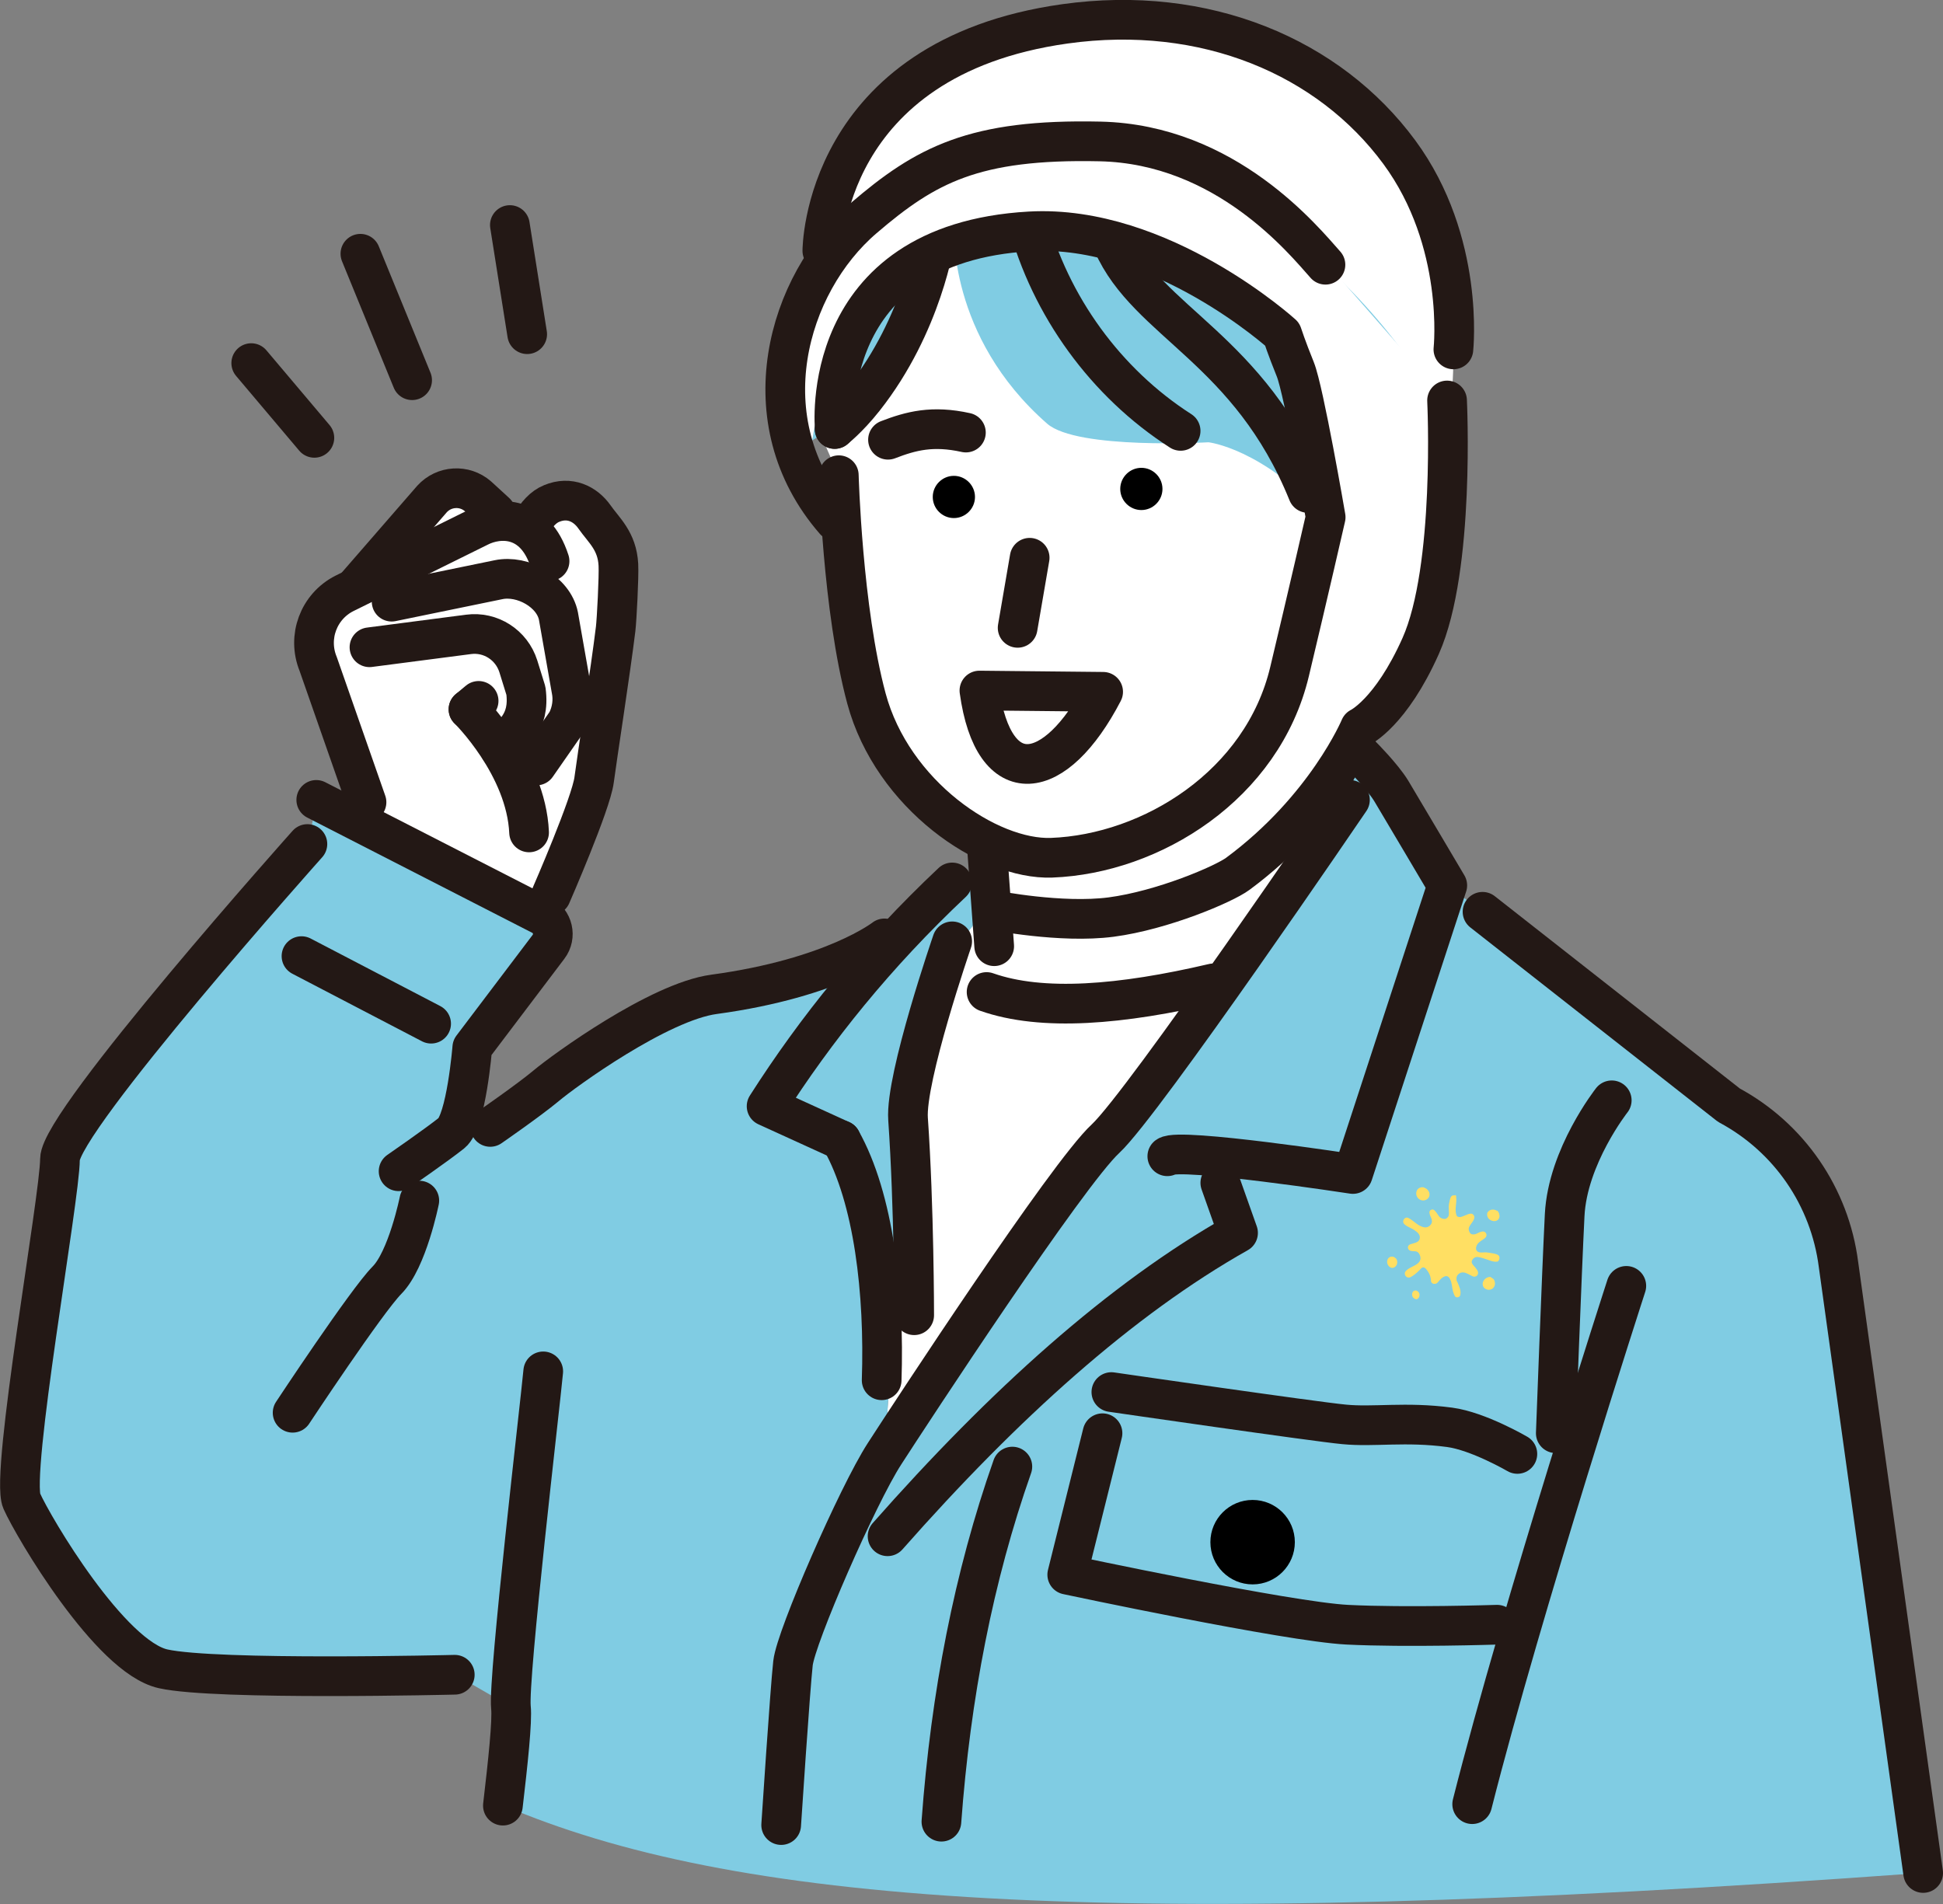
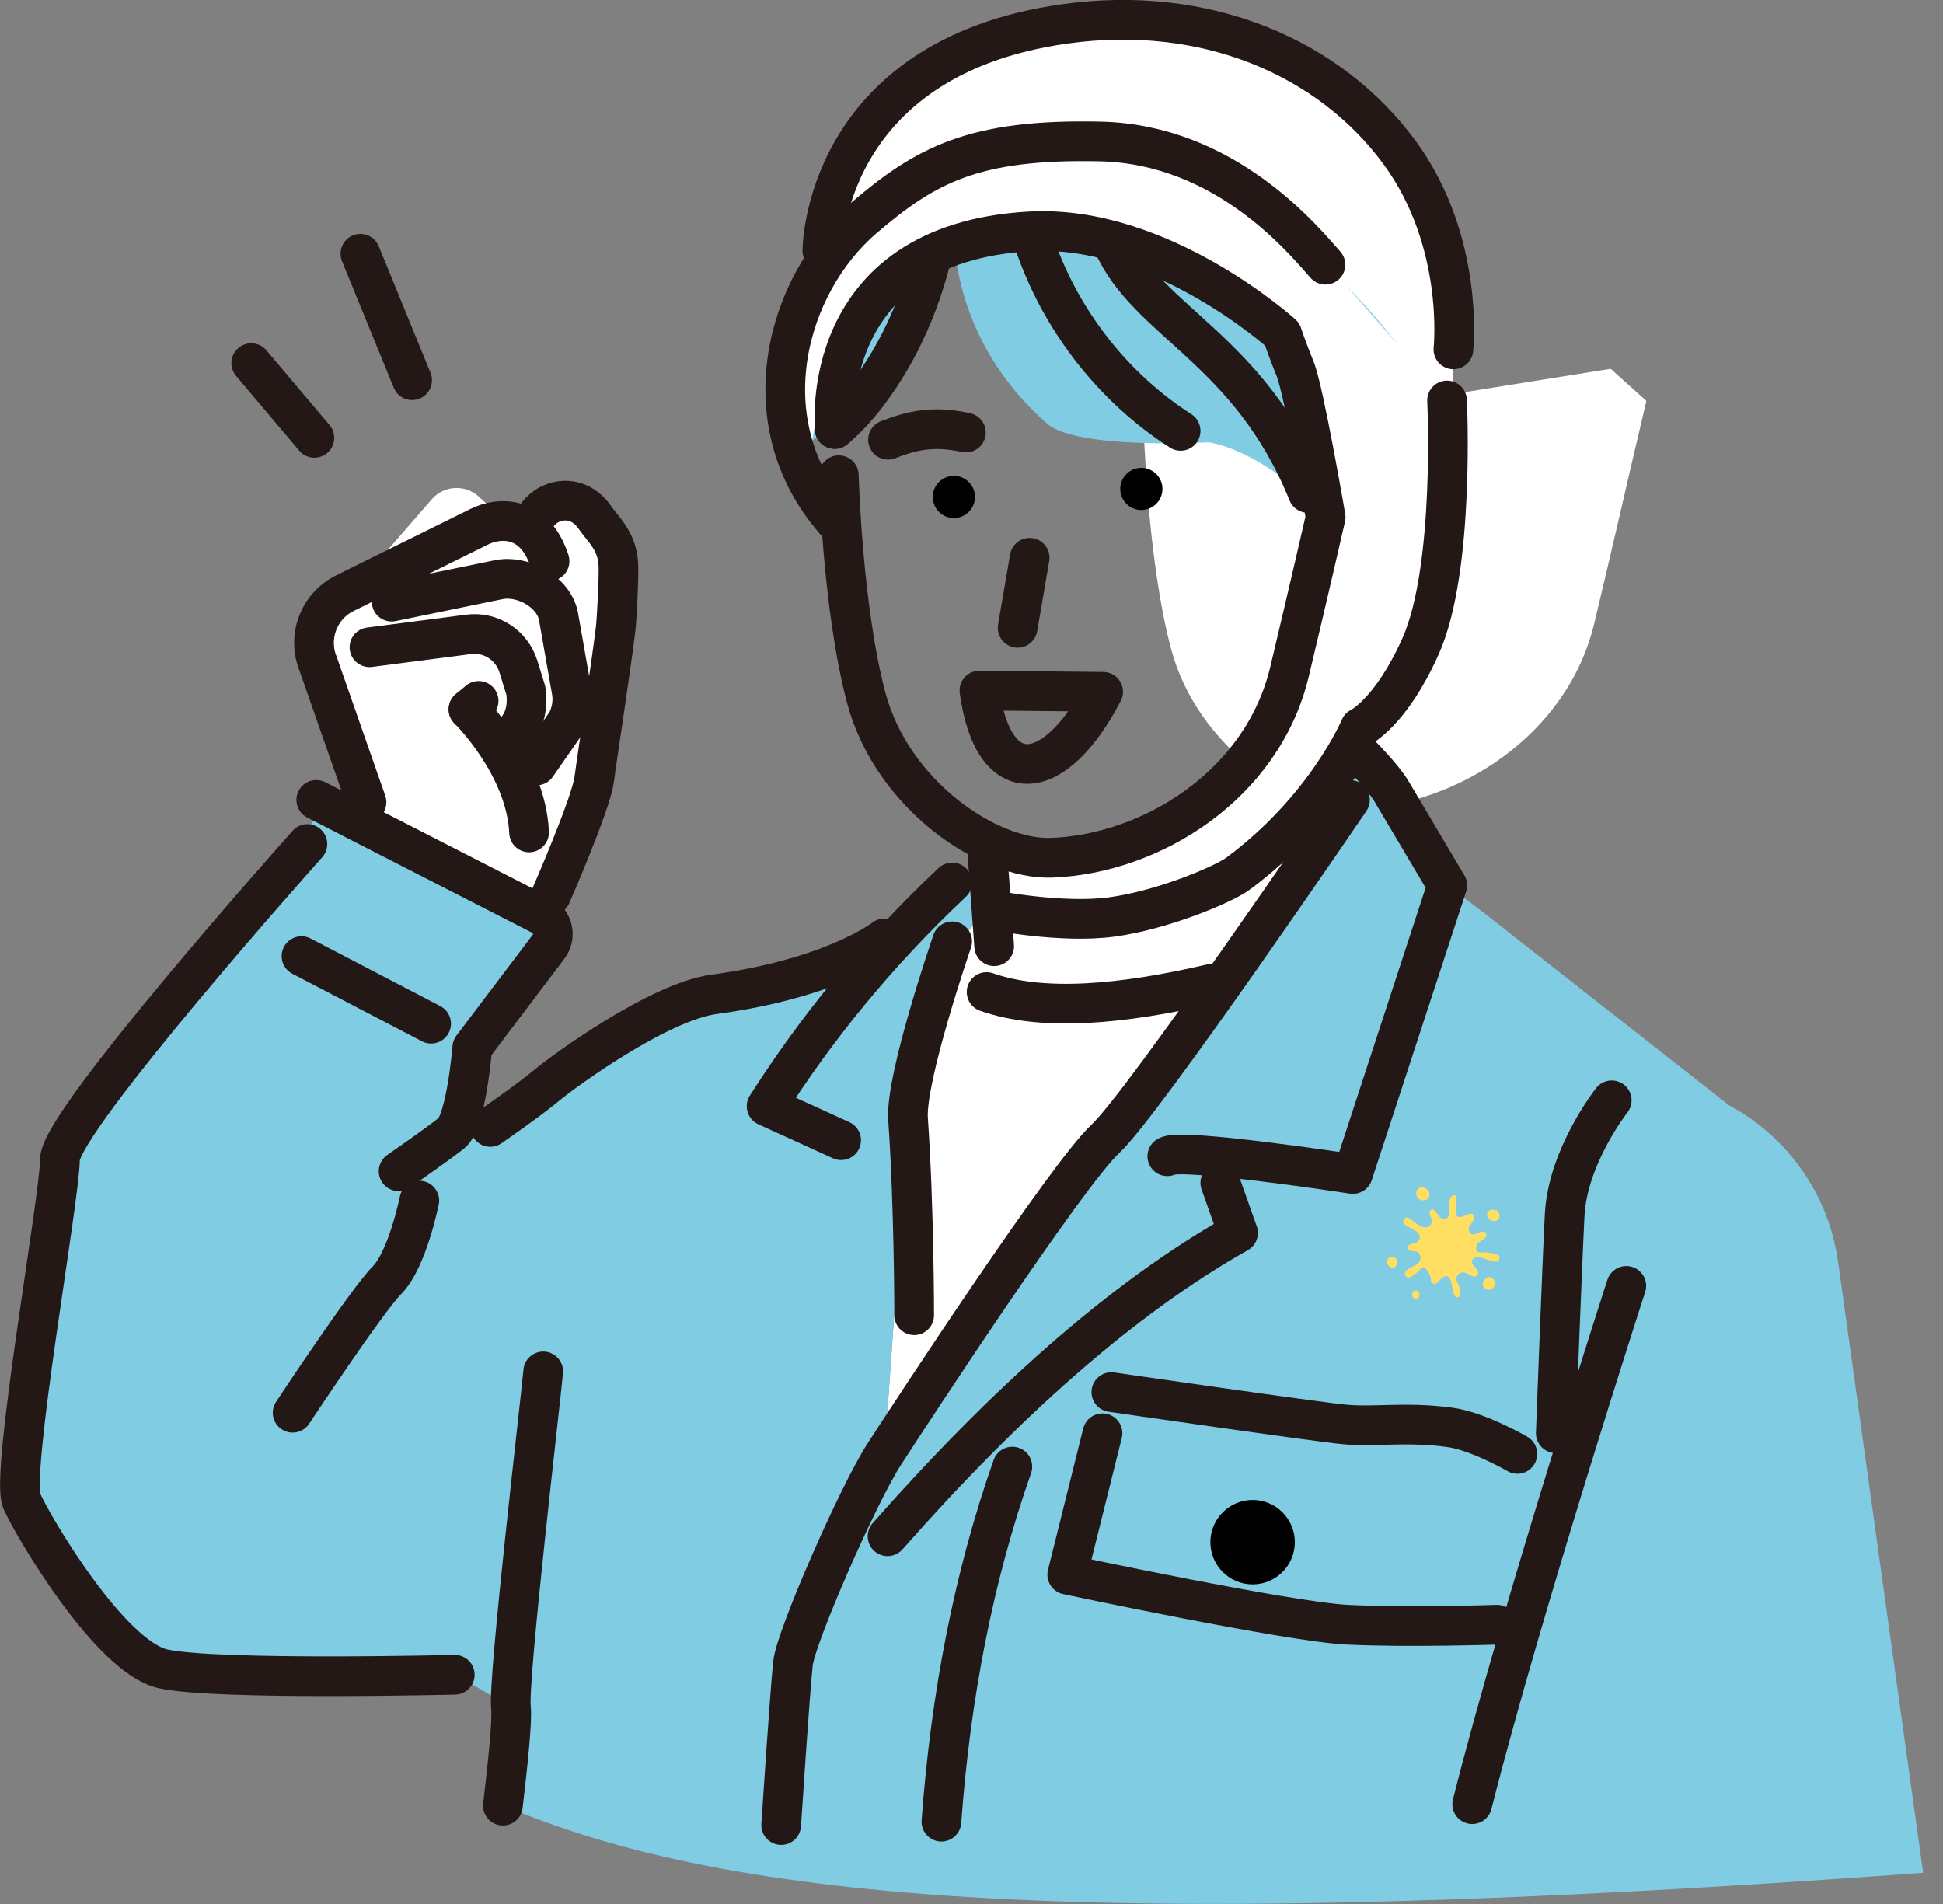
<svg xmlns="http://www.w3.org/2000/svg" id="b" data-name="レイヤー 2" width="92.03" height="90.19" viewBox="0 0 92.03 90.19">
  <rect x="0" y="0" width="92.03" height="90.19" fill="#808080" stroke="none" />
  <defs>
    <style>
      .d {
        fill: #ffdf63;
      }

      .e {
        fill: #fff;
      }

      .f {
        fill: #80cce3;
      }

      .g {
        fill: none;
        stroke: #231815;
        stroke-linecap: round;
        stroke-linejoin: round;
        stroke-width: 1.88px;
      }
    </style>
  </defs>
  <g id="c" data-name="レイヤー 1">
    <g>
      <g>
-         <path class="e" d="M61.84,19.78s-3.35.77-8.45-1.35c-6.95-2.89-8.23-9.32-8.23-9.32-.89.13-1.51,1.17-1.94,2.8,0,0-.76,4.62-2.31,6.98-.68,1.04-1.97,1.86-1.97,1.86l.78,1.77s.17,6.35,1.31,10.58c1.23,4.56,5.78,7.65,8.77,7.54,4.73-.18,9.99-3.44,11.27-8.82.88-3.68,1.71-7.31,1.71-7.31l.75-3.2-1.69-1.52Z" />
+         <path class="e" d="M61.84,19.78s-3.35.77-8.45-1.35l.78,1.77s.17,6.35,1.31,10.58c1.23,4.56,5.78,7.65,8.77,7.54,4.73-.18,9.99-3.44,11.27-8.82.88-3.68,1.71-7.31,1.71-7.31l.75-3.2-1.69-1.52Z" />
        <path class="f" d="M64.78,11.6c-3.71-8.4-15.71-10.01-22.01-3.21-.92.64-1.15.48-1.86,1.93-1.2,1.68-4.88,3.51-3.2,10.99,0,0,2.53-1.39,3.21-2.43,1.55-2.36,2.31-6.98,2.31-6.98,0,0,1.12-.82,1.96-1.12,0,0-.32,5.15,4.41,9.29,1.42,1.24,7.64.88,7.64.88,0,0,2.53.27,5.54,3.55.09-3.2,2.46-4.71,4.38-4.11.61-2.55-.91-5.48-2.37-8.79Z" />
        <path class="e" d="M62.83,38.69s-1-2.45-.88-8.1c-3.28,6.58-6.42,10-15.2,9.59l.15,2.01-1.8,2.4s-1.95,6.47-2.09,8.42l-1.12,15.86c1.26-1.95,8.65-13.26,10.47-14.93,1.81-1.67,11.58-16.05,11.58-16.05l-1.11.8Z" />
        <path class="f" d="M91.09,88.72l-4.01-28.82c-.41-3.21-2.34-6.02-5.19-7.55l-11.67-9.16-1.67-1.26s-2.23-3.77-2.65-4.46c-.42-.7-1.4-1.67-1.4-1.67l-.34.93-.22,1.17s-9.77,14.37-11.58,16.05c-1.81,1.67-9.21,12.98-10.47,14.93l1.12-15.86c.14-1.95,2.09-8.42,2.09-8.42,1.11-.37,1.47-1.5,1.53-2.93l-1.53.14c-.88.83-1.72,1.67-2.51,2.52l-.69.13s-2.39,1.88-8.07,2.65c-2.61.35-7.12,3.63-7.95,4.33s-2.65,1.95-2.65,1.95l-1.81.28c.7-.56.98-4.05.98-4.05l3.61-4.77c.38-.5.21-1.21-.34-1.5l-10.66-5.46-.42,2.09s-11.72,13.12-11.72,14.93-2.37,14.93-1.81,16.19c.56,1.26,4.19,7.4,6.7,7.95,2.51.56,13.81.28,13.81.28l2.65,1.53c.07.65-.14,2.61-.38,4.66,10.75,4.59,28.04,6.07,67.28,3.19Z" />
        <path class="e" d="M29.29,26.75c-.06-1.13-.69-1.63-1.13-2.26s-1.19-.99-2.03-.64c-.4.16-.72.53-.96.95l-1.68-.53-.84-.77c-.64-.56-1.62-.5-2.18.13l-3.59,4.13-.56.35c-1.22.62-1.76,2.08-1.24,3.34l2.29,6.55-.48,1.16,8.72,4.23.5-.98s1.9-4.35,2.04-5.47c.12-.93.79-5.25,1.02-7.15.05-.41.16-2.48.13-3.04Z" />
        <path class="g" d="M26.1,42.41s1.9-4.35,2.04-5.47c.12-.93.79-5.25,1.02-7.15.05-.41.16-2.48.13-3.04-.06-1.13-.69-1.63-1.13-2.26-.44-.63-1.19-.99-2.03-.64-.4.16-.72.53-.96.95" />
        <path class="g" d="M17.36,38l-2.29-6.55c-.52-1.27.02-2.72,1.24-3.34l6.37-3.15c.96-.49,2.65-.55,3.35,1.62" />
-         <path class="g" d="M16.87,27.77l3.59-4.13c.57-.63,1.54-.69,2.18-.13l.84.77" />
        <path class="g" d="M18.55,28.5l5.06-1.04c1.15-.24,2.61.57,2.84,1.72l.61,3.47c.11.52.03,1.06-.21,1.54l-1.44,2.07" />
        <path class="g" d="M17.5,30.66l4.69-.61c1.05-.14,2.04.5,2.36,1.51l.36,1.16c.21,1.59-.7,2.08-1.26,2.71" />
        <path class="g" d="M22.19,33.6s2.73,2.68,2.87,5.83" />
        <line class="g" x1="22.19" y1="33.6" x2="22.67" y2="33.2" />
        <path d="M46.18,23.54c0,.55-.45,1-1,1s-1-.45-1-1,.45-1,1-1,1,.45,1,1Z" />
        <path d="M55.06,23.16c0,.55-.45,1-1,1s-1-.45-1-1,.45-1,1-1,1,.45,1,1Z" />
        <path class="g" d="M42.06,20.83c1.09-.42,2.11-.69,3.69-.34" />
        <path class="g" d="M14.98,37.89l10.66,5.46c.55.28.72,1,.34,1.5l-3.61,4.77s-.28,3.49-.98,4.05c-.7.56-2.51,1.81-2.51,1.81" />
        <path class="g" d="M14.56,39.98s-11.72,13.12-11.72,14.93-2.37,14.93-1.81,16.19c.56,1.26,4.19,7.4,6.7,7.95,2.51.56,13.81.28,13.81.28" />
        <path class="g" d="M19.86,56.87s-.56,2.79-1.53,3.77-4.47,6.28-4.47,6.28" />
        <path class="g" d="M41.89,44.45s-2.39,1.88-8.07,2.65c-2.61.35-7.12,3.63-7.95,4.33-.84.7-2.65,1.95-2.65,1.95" />
        <line class="g" x1="14.28" y1="45.29" x2="20.42" y2="48.49" />
        <path class="g" d="M63.94,37.89s-9.77,14.37-11.58,16.05c-1.81,1.67-9.21,12.98-10.47,14.93-1.26,1.95-4.19,8.65-4.33,9.91-.14,1.26-.56,7.67-.56,7.67" />
        <path class="g" d="M64.5,35.8s.98.98,1.4,1.67c.42.7,2.65,4.47,2.65,4.47l-4.47,13.67s-8.23-1.26-8.79-.84" />
        <path class="g" d="M57.8,56.03l.84,2.37c-5.55,3.13-11.08,8.11-16.6,14.37" />
-         <path class="g" d="M70.22,43.19l11.67,9.16c2.85,1.53,4.78,4.34,5.19,7.55l4.01,28.82" />
        <path class="g" d="M76.34,52.12s-2.09,2.65-2.23,5.44c-.14,2.79-.42,10.33-.42,10.33" />
        <path class="g" d="M77.03,60.91s-4.94,15.23-7.3,24.55" />
        <path class="g" d="M45.1,44.59s-2.23,6.47-2.09,8.42c.29,4.17.29,9.29.29,9.29" />
        <path class="g" d="M45.1,41.8c-3.61,3.4-6.46,6.95-8.79,10.6l3.53,1.61" />
-         <path class="g" d="M39.84,54.01c1.55,2.75,2.06,7.24,1.92,11.37" />
        <path class="g" d="M52.64,65.94s9.63,1.4,11.02,1.53c1.4.14,2.91-.14,5,.14,1.36.18,3.21,1.26,3.21,1.26" />
        <path class="g" d="M52.22,67.89l-1.67,6.7s10.47,2.23,13.26,2.37c2.79.14,7.1,0,7.1,0" />
        <circle cx="59.33" cy="73.05" r="2" />
        <path class="g" d="M25.73,64.96c-.14,1.53-1.67,14.51-1.53,15.91.07.65-.14,2.61-.38,4.66" />
        <path class="g" d="M47.95,69.47c-1.83,5.2-2.92,10.83-3.36,16.82" />
        <path class="g" d="M52.25,32.77c-2.26,4.35-5.19,4.78-5.86-.06l5.86.06Z" />
        <g>
          <line class="g" x1="11.9" y1="17.2" x2="14.89" y2="20.74" />
          <line class="g" x1="17.07" y1="12.02" x2="19.52" y2="18.01" />
-           <line class="g" x1="24.15" y1="10.66" x2="24.97" y2="15.83" />
        </g>
        <line class="g" x1="48.77" y1="26.42" x2="48.2" y2="29.74" />
        <path class="g" d="M44.29,11.31s-.58,4.04-3.37,7.57c-.77.97-1.39,1.44-1.39,1.44" />
        <path class="g" d="M46.73,46.99c2.64.93,6.38.61,10.74-.41" />
        <path class="g" d="M48.66,10.43c1.08,4.07,3.72,7.71,7.26,9.98" />
        <path class="g" d="M52.71,11.53c1.63,3.73,6.48,4.99,9.24,11.82" />
        <path class="e" d="M66.28,7.21c-3.15-4.65-9.09-7.55-15.73-6.52-8.03,1.25-11.78,8.41-11.78,8.41l-.4,3.69c1.93-.96,4.37-5.3,6.5-5.45,3.62-.25,10.99-.01,15.78,3.51,3.86,2.84,7.1,6.94,8.02,9.98l-.11-.47s1.46-7.62-2.28-13.15Z" />
        <path class="e" d="M68.54,18.97s.86,5.53-.93,10.78c-1.33,3.91-3.19,4.71-3.19,4.71,0,0-3.08,6.21-9.05,8.33-3.27,1.16-8.28.32-8.28.32l-.34-2.92s7.81-.6,10.3-2.01c2.49-1.41,3.02-4.19,3.02-4.19,0,0,2.34-7.98,2.53-9.83s-1.88-8.31-1.88-8.31c0,0-5.81-5.25-14.54-4.39-7.63.75-7.92,11.36-7.92,11.36,0,0-2.28-4.74-.98-7.79,2.58-6.06,5.98-7.7,12.7-8.35,5.85-.56,12.9,5.6,13.55,6.58l5.01,5.72Z" />
        <path class="g" d="M68.84,16.55s.56-5.1-2.56-9.34c-3.33-4.52-9.19-7.01-15.84-6.08-11.49,1.61-11.49,10.75-11.49,10.75" />
        <path class="g" d="M68.54,18.97s.39,7.95-1.25,11.63c-1.42,3.18-2.87,3.86-2.87,3.86,0,0-1.6,3.83-5.79,6.93-.66.49-3.57,1.73-6,2.05-2.37.31-5.54-.32-5.54-.32" />
        <path class="g" d="M39.73,22.51s.17,6.35,1.31,10.58c1.23,4.56,5.78,7.65,8.77,7.54,4.73-.18,9.99-3.44,11.27-8.82.88-3.68,1.71-7.31,1.71-7.31,0,0-1.03-6-1.44-7.01s-.62-1.66-.62-1.66c0,0-5.75-5.22-11.95-4.87-10.13.57-9.24,9.36-9.24,9.36" />
        <path class="g" d="M39.54,24.67c-4.12-4.73-2.27-11.23,1.37-14.34,2.93-2.51,5.21-3.76,11.19-3.63,5.98.13,9.67,4.71,10.68,5.84" />
        <line class="g" x1="46.75" y1="40.18" x2="47.09" y2="44.82" />
      </g>
      <g>
        <path class="d" d="M68.92,56.6s.04.03.05.04c0,0,0,.02,0,.03,0,0,0,0,0,0,0,0,0,.03,0,.04.04.26-.07.53,0,.8.01.05.03.1.07.12.02.01.08.02.1.02.07,0,.14-.03.21-.06.09-.03.19-.09.29-.1,0,0,.01,0,.02,0,.02,0,.02,0,.02,0,.04,0,.05,0,.08.03.08.06.09.15.05.24-.06.15-.2.26-.24.41,0,0,0,0,0,0-.02.07.02.19.07.25.07.07.18.06.27.03.06-.02.13-.07.2-.09.11-.04.22-.05.28.07.04.09.01.16-.06.22-.15.12-.37.21-.41.42-.03.12.02.22.15.25.1.02.2,0,.31,0,.13.02.26.03.39.06.07.02.18.04.23.11.05.08.02.22-.07.27-.01,0-.02,0-.03,0-.1.02-.25-.02-.35-.06-.14-.04-.3-.11-.45-.14-.04,0-.11-.03-.15-.02-.08,0-.17.06-.21.13-.1.15.05.26.13.36.04.05.11.14.13.2.03.09-.01.2-.1.23-.03.01-.07.02-.1.01-.06-.01-.11-.05-.16-.07-.13-.07-.3-.17-.46-.11-.14.06-.22.18-.19.34,0,.04.02.07.04.1.07.18.18.38.14.59,0,.05-.03.09-.07.11-.05.03-.11.03-.16,0-.05-.04-.1-.19-.12-.26-.05-.19-.04-.4-.14-.58-.04-.09-.11-.16-.22-.14-.11.03-.19.1-.27.19-.04.04-.11.14-.16.16-.03.01-.09.02-.13.01,0,0,0,0,0,0-.05-.01-.09-.04-.11-.09-.03-.06,0-.09-.02-.15-.02-.15-.1-.31-.2-.43-.05-.07-.13-.14-.22-.09-.03.02-.09.08-.11.11-.12.12-.29.27-.44.34-.14.06-.28-.06-.26-.2.01-.1.17-.2.24-.24.16-.09.4-.17.48-.35.05-.11.01-.26-.07-.36-.1-.12-.23-.06-.36-.1,0,0,0,0,0,0-.04,0-.08-.03-.11-.06-.07-.1-.03-.21.08-.25.13-.05.37-.07.43-.22.08-.2-.07-.34-.22-.44-.15-.11-.35-.16-.49-.29-.09-.08-.07-.22.03-.29.06-.04.11-.03.17,0,.18.09.32.24.49.34.16.09.36.16.51.02.17-.15.1-.3.02-.48-.03-.08-.07-.2.02-.26.06-.04.12-.04.17,0,.11.09.17.23.26.33.06.06.2.11.29.08.05-.02.1-.07.12-.11.03-.06.03-.1.03-.17,0-.13-.02-.27,0-.41.02-.1.05-.29.11-.37.04-.05.12-.06.18-.04Z" />
        <path class="d" d="M67.44,56.25s.03.01.05.02c.2.08.31.35.13.51-.17.16-.44.08-.52-.13-.05-.14-.01-.31.13-.38.04-.02.1-.04.15-.03,0,0,.05,0,.05,0Z" />
        <path class="d" d="M70.62,60.51c.13.06.18.13.19.28,0,.12-.06.23-.17.28-.07.03-.16.04-.24,0-.13-.05-.19-.17-.17-.3,0-.02.02-.07.04-.1.05-.1.15-.16.26-.18,0,0,.08,0,.09,0Z" />
        <path class="d" d="M70.9,57.34c.05.03.08.08.1.13.02.06.03.12.02.19-.05.19-.26.23-.43.13-.08-.05-.13-.11-.15-.21,0,0,0,0,0,0,0,0,0-.08,0-.09,0,0,0,0,0,0,0-.03,0-.04.02-.06.09-.15.29-.17.44-.08Z" />
        <path class="d" d="M66.02,59.54s.08.05.11.08c.1.15.05.37-.13.43-.14.04-.25-.08-.29-.2-.05-.21.1-.38.31-.31Z" />
        <path class="d" d="M67.13,61.16c.16.07.13.33-.02.38,0,0,0,0,0,0-.06.02-.17-.05-.2-.11-.08-.17.03-.37.22-.28Z" />
      </g>
    </g>
  </g>
</svg>